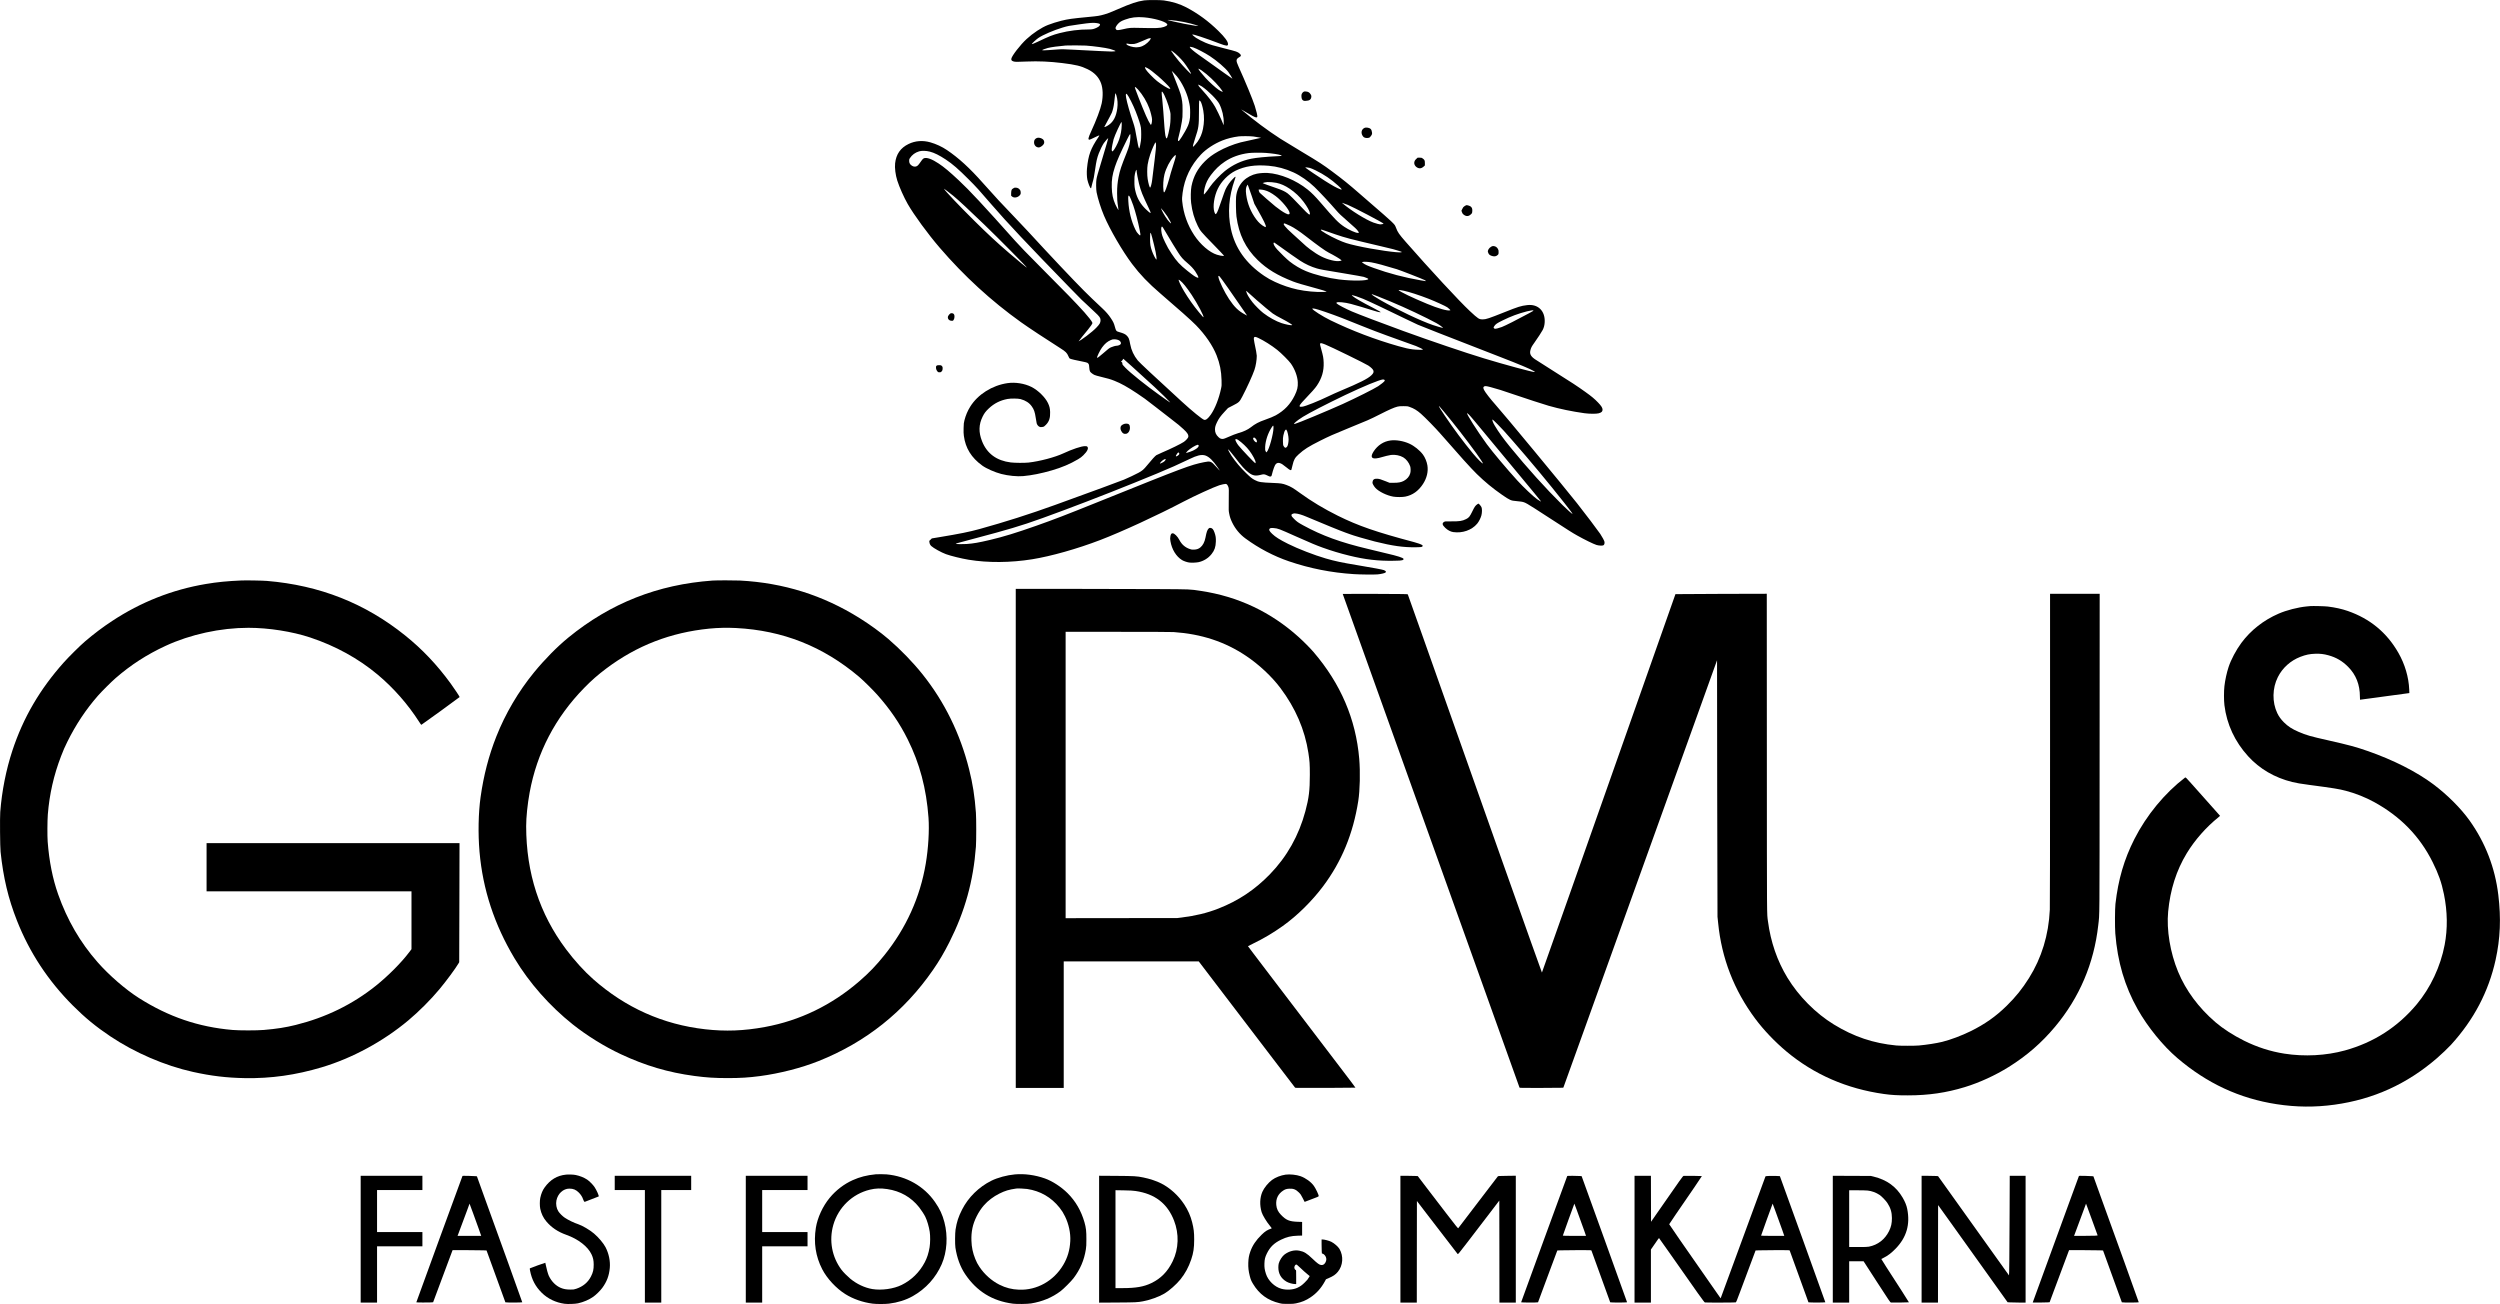
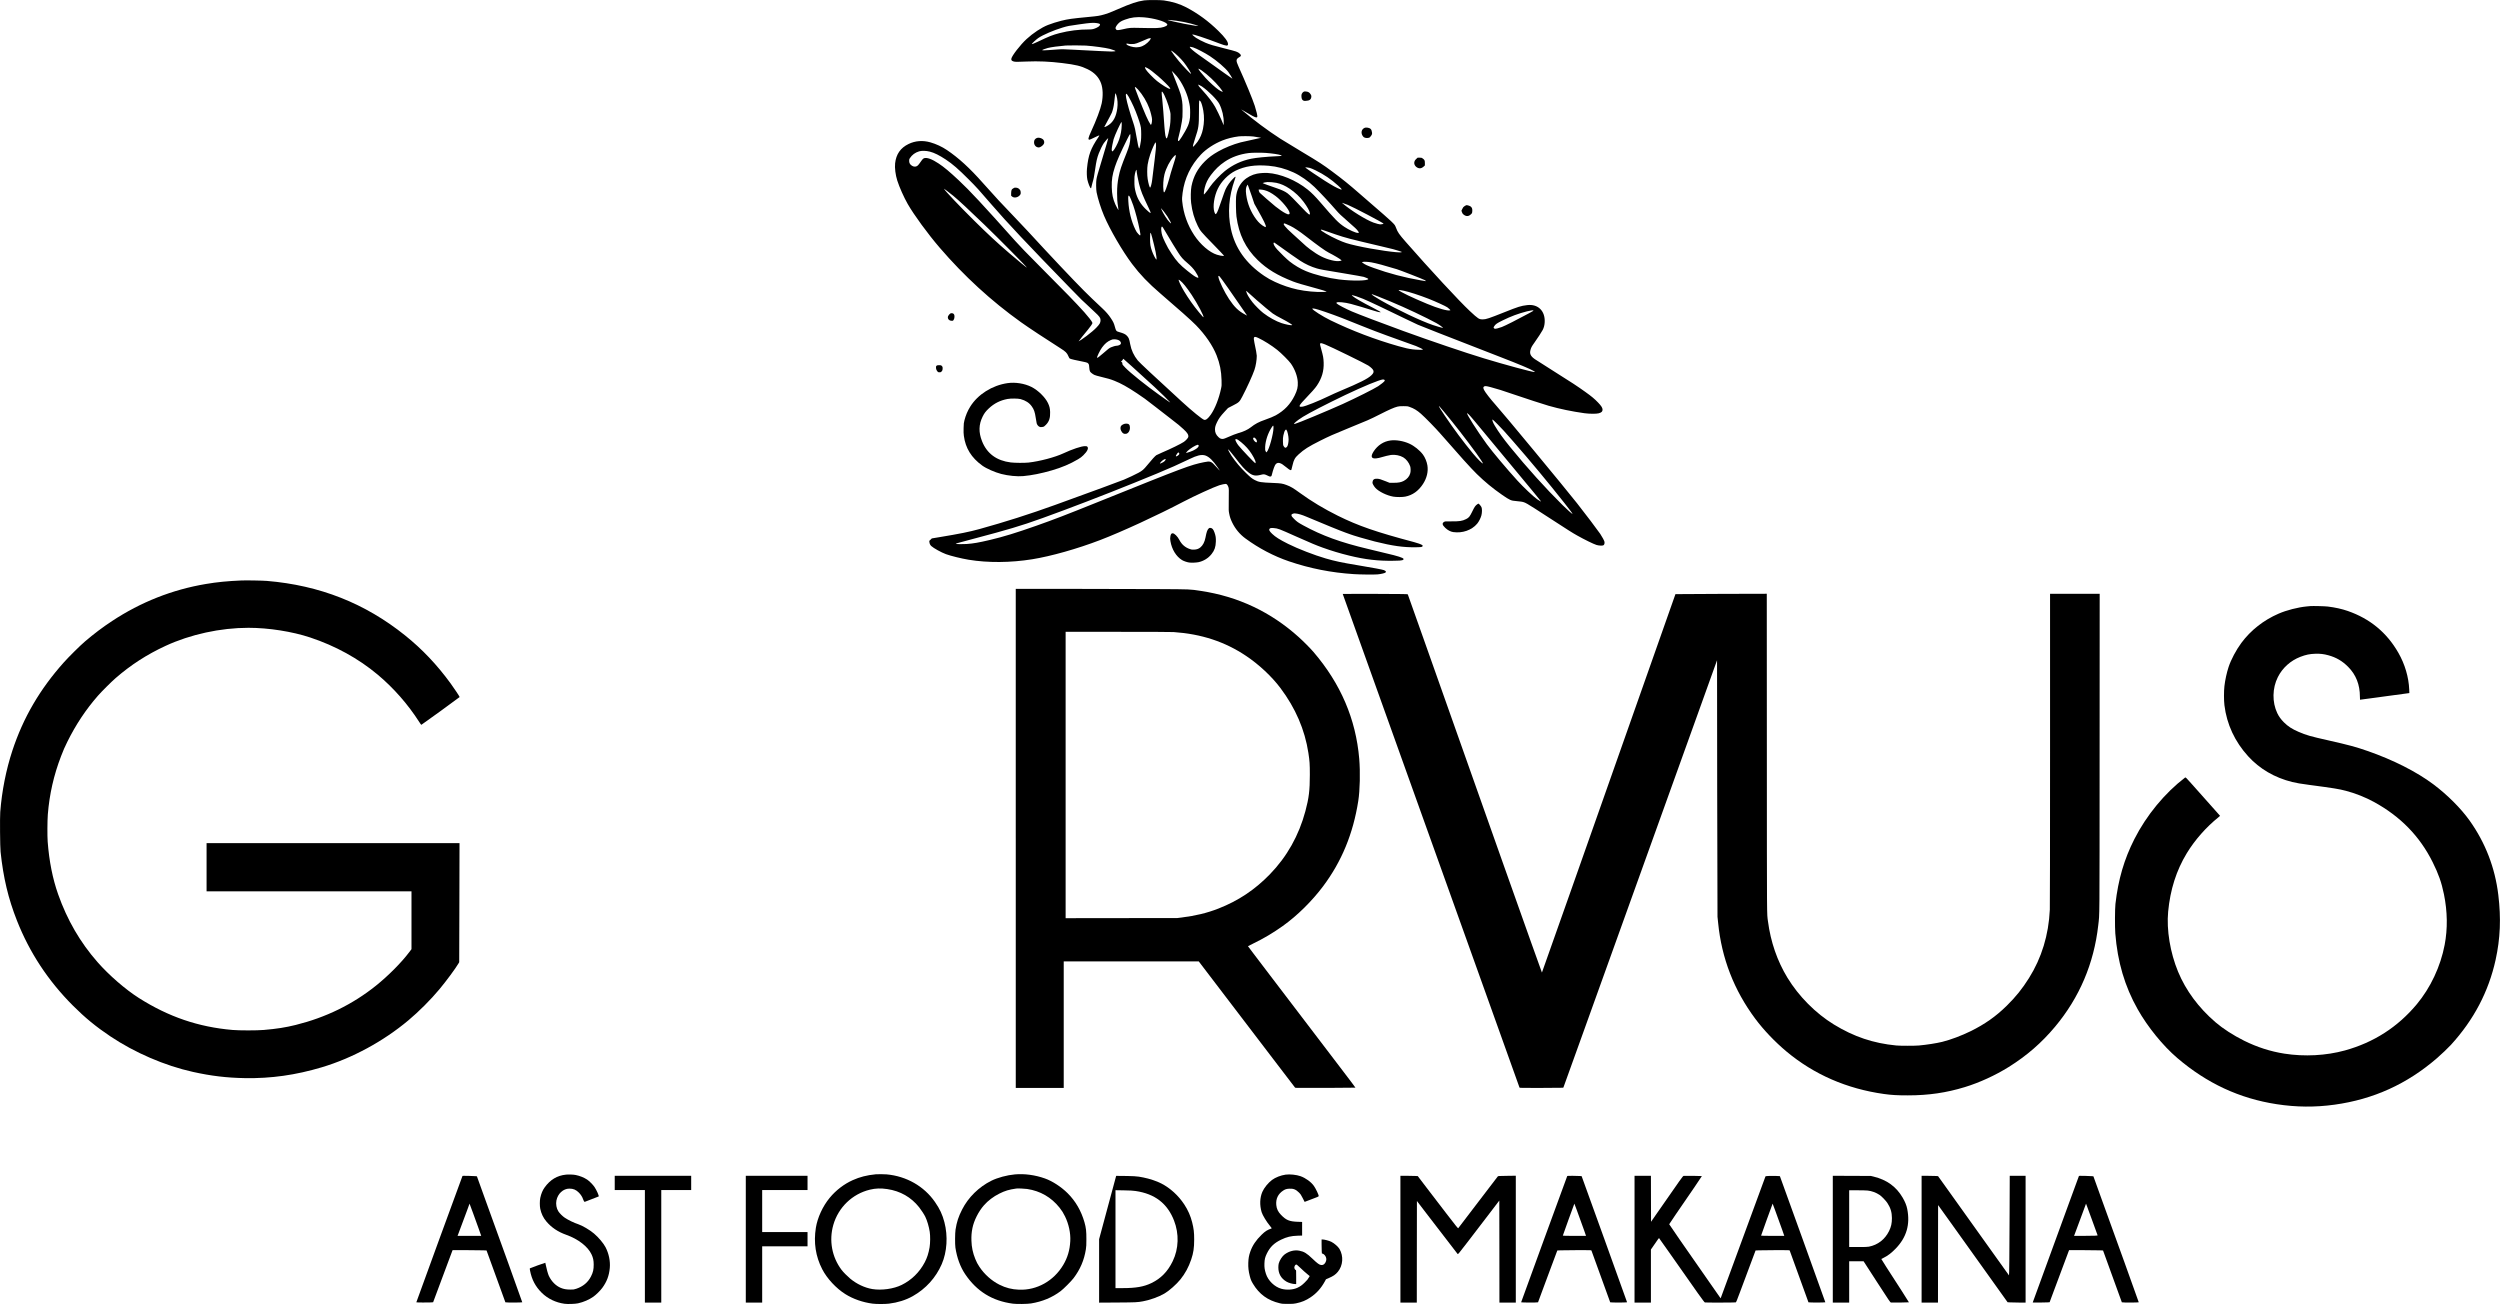
<svg xmlns="http://www.w3.org/2000/svg" version="1.0" width="10529px" height="5492px" viewBox="0 0 10529 5492" preserveAspectRatio="xMidYMid meet">
  <g transform="translate(0,5492) scale(0.1,-0.1)" fill="#000000" stroke="none">
    <path d="M48193 54905 c-325 -51 -538 -122 -1133 -380 -319 -138 -401 -170 -541 -210 -209 -61 -281 -72 -674 -109 -711 -68 -856 -88 -1155 -162 -166 -41 -409 -118 -555 -176 -272 -107 -627 -341 -901 -594 -258 -236 -621 -705 -640 -826 -10 -60 14 -91 88 -114 77 -23 126 -24 564 -5 485 21 966 0 1494 -65 564 -69 789 -123 1066 -259 283 -138 468 -331 564 -587 82 -221 93 -537 29 -851 -49 -238 -228 -715 -444 -1181 -125 -270 -142 -354 -69 -349 16 1 101 39 189 83 159 80 225 106 225 90 0 -4 -16 -32 -36 -61 -331 -488 -429 -758 -485 -1329 -14 -148 -7 -353 15 -460 35 -160 115 -362 147 -368 13 -2 19 11 28 65 7 37 25 111 41 163 49 159 68 252 115 580 47 327 77 460 150 656 54 144 156 352 214 436 59 86 176 216 185 207 4 -4 -96 -350 -223 -770 -240 -797 -251 -837 -273 -959 -20 -112 -17 -431 5 -545 54 -274 181 -676 314 -990 248 -585 778 -1496 1182 -2032 334 -444 686 -810 1191 -1243 739 -633 1310 -1141 1500 -1336 397 -407 707 -862 869 -1273 137 -348 197 -652 208 -1046 6 -213 5 -225 -21 -350 -87 -416 -255 -845 -428 -1092 -121 -173 -211 -244 -284 -224 -81 22 -509 370 -939 765 -1179 1080 -1785 1646 -1856 1734 -167 207 -273 434 -319 684 -43 234 -62 280 -149 367 -62 61 -133 94 -316 146 -124 35 -133 46 -180 220 -40 150 -68 210 -171 365 -94 142 -206 272 -361 416 -382 358 -521 491 -774 744 -437 437 -1424 1483 -2355 2496 -137 150 -382 408 -543 575 -472 487 -919 969 -1358 1466 -546 619 -1023 1056 -1513 1385 -208 140 -452 253 -695 323 -320 92 -638 68 -921 -70 -338 -164 -522 -428 -565 -812 -22 -191 16 -493 91 -728 91 -283 278 -703 439 -985 266 -465 849 -1262 1346 -1840 1027 -1195 2170 -2243 3425 -3140 307 -220 1088 -735 1658 -1096 222 -139 282 -199 336 -331 34 -81 43 -94 75 -109 44 -21 264 -72 509 -119 102 -19 198 -43 215 -53 53 -30 77 -76 77 -146 1 -84 22 -197 43 -229 25 -39 113 -106 181 -138 33 -16 155 -51 275 -79 293 -70 402 -102 566 -167 274 -108 544 -258 950 -528 283 -187 343 -232 770 -564 187 -146 480 -372 650 -504 347 -268 370 -287 539 -442 166 -152 219 -239 202 -330 -9 -44 -105 -150 -187 -206 -125 -85 -561 -297 -923 -451 -104 -44 -210 -93 -234 -108 -50 -31 -194 -189 -388 -426 -145 -178 -203 -228 -363 -315 -130 -71 -434 -215 -613 -290 -160 -67 -1323 -494 -2903 -1066 -1070 -387 -2094 -713 -3184 -1015 -432 -119 -822 -198 -1686 -341 l-320 -53 -54 -53 -54 -52 6 -53 c6 -64 33 -120 79 -163 94 -88 421 -270 618 -342 205 -75 649 -184 955 -235 807 -134 1766 -127 2680 20 790 127 1901 441 2860 809 921 353 2401 1036 3516 1621 451 237 1290 620 1504 687 96 30 222 57 266 57 42 0 80 -42 110 -122 27 -71 27 -73 19 -678 -5 -308 -4 -331 18 -445 28 -147 59 -238 127 -380 128 -266 321 -499 557 -672 561 -413 1197 -747 1836 -964 885 -301 1783 -478 2732 -539 269 -18 852 -24 996 -11 138 12 307 51 336 78 39 35 16 68 -72 103 -62 24 -435 94 -1105 206 -679 113 -947 170 -1340 284 -480 139 -1165 405 -1584 614 -361 181 -532 289 -672 423 -114 110 -144 164 -115 207 24 37 74 47 183 36 192 -20 187 -18 944 -356 669 -297 819 -360 1114 -467 379 -136 727 -241 1120 -337 678 -166 1213 -228 1867 -217 251 4 313 8 361 22 52 16 57 20 57 47 0 25 -7 31 -57 54 -153 67 -325 112 -1431 374 -1150 272 -1946 561 -2740 997 -213 117 -260 150 -379 268 -80 80 -103 109 -108 138 -9 45 -3 55 53 79 37 17 57 19 113 14 126 -13 265 -54 461 -137 744 -314 1459 -606 1653 -673 88 -31 169 -60 181 -65 101 -43 738 -230 1044 -306 748 -187 1211 -252 1735 -243 169 2 227 7 250 18 39 20 44 53 12 75 -53 34 -189 84 -342 124 -1604 427 -2346 683 -3210 1111 -578 287 -1102 601 -1590 955 -296 215 -394 273 -570 338 -169 64 -239 74 -555 87 -525 20 -618 35 -787 125 -114 60 -183 116 -362 290 -240 234 -435 465 -616 730 -64 94 -152 261 -142 271 9 10 138 -139 261 -301 307 -404 446 -559 616 -687 163 -122 287 -143 505 -84 120 33 156 28 281 -34 43 -22 88 -40 99 -40 49 0 65 12 75 54 63 255 130 435 176 476 52 45 100 56 165 37 71 -21 131 -60 290 -189 137 -112 177 -130 198 -90 5 9 26 91 46 182 55 239 99 320 259 465 233 212 415 327 906 574 358 180 584 281 1135 504 900 366 934 381 1370 601 414 210 608 295 755 332 59 15 111 19 245 19 165 0 173 -1 262 -32 181 -63 312 -142 478 -288 184 -162 618 -607 830 -850 802 -920 1271 -1440 1521 -1685 341 -333 671 -605 1073 -884 315 -218 372 -243 576 -257 72 -5 169 -16 217 -24 183 -32 175 -27 1113 -636 945 -613 1026 -665 1250 -791 301 -170 688 -360 812 -398 95 -30 248 -38 290 -16 39 20 58 78 49 145 -6 44 -95 211 -179 336 -107 158 -653 880 -977 1290 -535 679 -3116 3797 -3439 4155 -198 220 -438 529 -477 616 -38 82 -40 109 -11 138 38 38 93 34 292 -19 285 -76 480 -137 965 -304 515 -176 1259 -418 1475 -480 460 -132 986 -241 1505 -313 211 -29 499 -31 600 -4 119 31 165 75 164 154 -1 77 -51 156 -188 299 -154 160 -270 257 -536 447 -358 256 -554 384 -1320 866 -404 254 -770 487 -813 518 -175 125 -222 227 -178 386 28 103 52 147 162 301 142 199 313 462 353 541 51 102 77 203 83 326 25 474 -282 774 -737 719 -271 -33 -370 -64 -975 -306 -635 -253 -760 -295 -892 -295 -163 0 -189 17 -552 354 -425 395 -1691 1762 -2697 2911 -280 320 -339 406 -405 585 -16 45 -42 101 -58 124 -42 61 -229 238 -471 446 -296 254 -693 598 -1020 885 -414 363 -703 597 -1141 922 -392 292 -539 388 -1269 825 -399 239 -808 488 -910 554 -546 352 -1134 791 -1640 1222 -25 22 20 -3 144 -77 254 -154 423 -242 467 -244 38 -2 44 1 53 25 12 34 -35 235 -106 458 -91 282 -398 1026 -687 1663 -113 250 -109 306 28 387 65 39 71 45 71 75 0 27 -9 41 -48 77 -89 79 -118 89 -628 217 -477 120 -631 166 -814 243 -129 54 -317 152 -400 207 -75 51 -165 130 -156 138 24 24 534 -144 1150 -379 287 -109 356 -114 356 -25 0 108 -128 284 -406 557 -416 408 -853 729 -1354 993 -267 141 -600 243 -948 291 -143 20 -693 21 -819 1z m-18 -715 c418 -36 881 -166 970 -272 19 -23 23 -34 15 -48 -18 -33 -61 -60 -140 -84 -162 -52 -308 -58 -1000 -42 -426 10 -448 8 -725 -56 -71 -17 -160 -33 -196 -35 -64 -5 -66 -4 -92 27 -15 17 -27 42 -27 54 0 42 54 131 120 197 71 72 129 106 280 162 254 95 486 123 795 97z m1379 -145 c212 -31 385 -65 587 -115 137 -34 329 -96 329 -105 0 -12 -260 28 -560 86 -300 59 -730 155 -740 166 -10 11 216 -7 384 -32z m-3356 -99 c135 -20 161 -52 101 -121 -38 -43 -166 -106 -263 -130 -47 -11 -107 -16 -181 -16 -391 4 -849 -53 -1234 -155 -297 -78 -420 -126 -912 -361 -146 -71 -246 -109 -255 -100 -12 11 187 196 275 256 193 132 654 330 1025 441 223 66 249 71 706 135 477 67 581 74 738 51z m2257 -672 c-17 -40 -54 -85 -130 -155 -144 -132 -295 -193 -475 -193 -143 1 -356 66 -401 122 -20 26 -20 26 0 34 11 4 34 3 50 -2 59 -17 186 -22 268 -11 66 10 124 30 305 107 122 52 243 104 268 114 25 11 64 19 88 20 l42 0 -15 -36z m-2723 -274 c326 -23 818 -90 1010 -139 89 -23 238 -79 238 -90 0 -12 -80 -21 -180 -21 -88 0 -696 29 -1563 75 -468 25 -484 25 -720 10 -133 -9 -291 -20 -352 -25 -136 -12 -275 -13 -275 -2 0 12 146 68 238 91 137 35 449 78 757 104 98 9 708 6 847 -3z m4518 -77 c155 -52 486 -225 704 -366 299 -196 651 -498 778 -669 58 -78 180 -279 174 -285 -2 -2 -156 105 -342 239 -187 134 -472 338 -634 453 -162 115 -369 261 -460 326 -196 139 -354 275 -358 308 -4 23 -2 23 45 16 26 -4 68 -14 93 -22z m-869 -165 c138 -99 346 -300 473 -458 123 -152 335 -490 308 -490 -29 0 -317 302 -512 535 -111 132 -293 373 -315 415 -20 38 -9 38 46 -2z m-1049 -710 c91 -49 221 -148 444 -338 196 -168 462 -431 493 -487 l22 -43 -32 0 c-57 0 -330 169 -529 326 -140 111 -420 398 -468 480 -69 117 -56 129 70 62z m2277 -95 c257 -182 555 -461 760 -713 91 -111 141 -190 121 -190 -17 0 -111 50 -170 90 -133 92 -390 325 -553 505 -155 169 -297 350 -297 378 0 14 72 -22 139 -70z m-1046 -243 c215 -265 412 -666 495 -1010 59 -241 67 -308 66 -530 0 -183 -3 -219 -28 -335 -31 -148 -69 -240 -182 -443 -79 -143 -211 -351 -247 -389 -11 -13 -29 -23 -39 -23 -28 0 -23 64 17 209 47 171 98 412 131 616 26 156 28 193 29 450 0 222 -4 304 -18 395 -39 247 -62 322 -223 736 -86 220 -169 433 -185 474 l-29 74 76 -74 c41 -41 103 -109 137 -150z m1057 -432 c270 -186 648 -566 735 -739 119 -234 190 -542 183 -789 l-3 -105 -33 80 c-19 44 -50 118 -69 165 -51 121 -189 406 -257 530 -100 181 -302 445 -540 703 -135 146 -147 162 -166 211 l-9 25 57 -25 c31 -13 77 -38 102 -56z m-2693 -125 c204 -232 374 -517 478 -797 53 -144 115 -395 115 -466 0 -140 -34 -260 -61 -219 -57 85 -123 212 -195 376 -179 409 -481 1184 -469 1203 12 19 64 -20 132 -97z m1035 -110 c84 -98 253 -530 313 -798 26 -114 27 -130 22 -320 -5 -213 -22 -334 -88 -625 -58 -250 -92 -272 -129 -82 -20 100 -56 528 -85 997 -9 138 -29 373 -46 523 -35 305 -33 358 13 305z m-1943 -146 c49 -167 62 -350 37 -537 -45 -336 -157 -557 -351 -695 -94 -67 -195 -113 -195 -89 0 8 140 268 226 421 35 61 75 140 89 175 44 108 83 279 100 439 9 85 23 203 31 263 8 61 14 112 14 114 0 2 6 -1 14 -7 7 -6 23 -44 35 -84z m448 51 c64 -69 260 -458 363 -721 124 -317 206 -570 221 -687 16 -129 17 -435 0 -550 -16 -115 -52 -295 -61 -310 -23 -38 -48 43 -96 322 -78 455 -103 566 -170 763 -133 387 -261 838 -294 1030 -27 160 -15 209 37 153z m3095 -299 c34 -42 88 -224 117 -396 43 -252 38 -499 -15 -762 -41 -204 -117 -384 -232 -546 -57 -80 -169 -205 -184 -205 -22 0 5 112 86 355 149 444 160 524 161 1110 0 248 4 458 9 468 11 23 24 18 58 -24z m-3320 -1002 c-5 -211 -42 -410 -112 -612 -62 -175 -194 -421 -253 -471 -29 -24 -32 -25 -44 -8 -7 10 -13 43 -13 73 0 59 47 306 81 428 43 155 314 742 333 723 7 -7 10 -55 8 -133z m365 -514 c-10 -225 -46 -370 -159 -653 -227 -566 -283 -734 -338 -1015 -46 -236 -63 -421 -63 -680 -1 -238 9 -372 43 -584 11 -68 19 -126 16 -128 -7 -7 -95 152 -135 243 -102 236 -141 424 -148 720 -8 319 23 518 133 857 84 256 243 614 516 1162 134 268 144 273 135 78z m5183 38 c41 -6 131 -20 199 -33 l124 -22 -89 -19 c-229 -47 -689 -151 -774 -173 -316 -83 -677 -230 -945 -383 -255 -146 -391 -248 -561 -416 -304 -302 -481 -632 -565 -1050 -31 -156 -38 -503 -14 -700 43 -358 134 -672 279 -966 108 -218 127 -240 654 -781 235 -241 433 -450 440 -463 12 -25 12 -25 -28 -25 -49 0 -167 24 -258 52 -310 95 -698 428 -958 823 -282 428 -453 909 -504 1420 -12 114 -9 172 16 364 80 609 345 1160 774 1614 220 232 561 456 900 590 207 83 440 141 690 173 117 15 492 12 620 -5z m-4105 -310 c9 -82 -9 -301 -55 -656 -35 -264 -89 -706 -106 -865 -16 -144 -63 -320 -85 -320 -25 0 -74 170 -105 365 -25 153 -25 450 -1 600 24 141 58 279 109 430 70 211 209 522 227 510 5 -3 12 -32 16 -64z m-9525 -327 c189 -48 402 -154 675 -335 290 -193 519 -392 960 -833 335 -335 422 -431 982 -1081 621 -722 1509 -1665 3295 -3500 256 -264 473 -484 481 -490 9 -5 98 -89 199 -185 100 -96 260 -246 353 -332 205 -189 245 -245 245 -343 -1 -106 -32 -162 -164 -302 -91 -97 -249 -232 -426 -364 -148 -111 -329 -233 -335 -227 -5 5 252 327 393 493 47 55 110 138 140 184 53 80 54 84 43 120 -14 47 -179 259 -334 431 -387 428 -746 797 -1873 1930 -570 573 -851 863 -1039 1075 -1356 1519 -1915 2120 -2370 2545 -406 380 -617 556 -849 711 -281 188 -505 269 -620 225 -45 -17 -94 -74 -203 -236 -40 -58 -70 -85 -115 -105 -71 -29 -156 -10 -228 52 -57 49 -80 101 -80 183 0 54 4 72 27 105 99 148 222 239 393 291 106 33 297 28 450 -12z m14145 -54 c280 -21 550 -61 642 -96 70 -27 36 -35 -195 -45 -408 -18 -846 -61 -1058 -104 -406 -82 -778 -256 -1107 -518 -193 -153 -512 -491 -630 -667 -38 -58 -83 -123 -100 -145 -79 -103 -140 -175 -150 -175 -18 0 0 168 32 290 49 195 124 348 258 527 177 236 358 412 584 563 286 193 625 315 1009 364 128 17 523 20 715 6z m-3785 -119 c0 -47 -46 -211 -120 -431 -37 -113 -78 -243 -90 -290 -79 -316 -207 -716 -250 -784 -38 -60 -48 -53 -60 40 -25 188 -6 491 41 676 68 269 231 582 392 755 66 70 87 78 87 34z m3905 -422 c363 -31 711 -124 1055 -282 287 -131 626 -368 879 -612 227 -219 645 -668 938 -1007 96 -112 180 -192 458 -434 336 -294 382 -337 443 -423 43 -59 41 -71 -9 -71 -95 0 -375 125 -566 253 -259 173 -395 312 -1009 1027 -224 260 -368 406 -542 546 -488 394 -1153 669 -1687 699 -126 8 -320 -5 -447 -30 -204 -39 -423 -153 -567 -295 -178 -176 -291 -424 -313 -685 -14 -167 -4 -669 16 -825 99 -753 384 -1336 897 -1835 391 -379 829 -645 1488 -901 156 -61 403 -134 1045 -309 154 -42 300 -87 325 -99 l45 -23 -132 -8 c-292 -16 -764 28 -1096 101 -329 72 -640 178 -951 322 -184 86 -297 149 -453 254 -768 519 -1231 1173 -1402 1978 -143 673 -88 1375 161 2069 58 160 46 165 -85 29 -118 -121 -231 -283 -300 -428 -24 -52 -92 -237 -149 -410 -130 -390 -201 -573 -238 -614 -28 -31 -28 -31 -48 -11 -10 11 -29 51 -40 89 -69 225 -5 648 145 962 149 314 446 616 749 764 393 192 827 257 1390 209z m1731 -89 c46 -12 150 -55 249 -104 359 -175 652 -373 950 -643 109 -98 145 -137 145 -159 0 -17 5 -18 -56 5 -157 60 -308 143 -644 354 -251 158 -772 510 -824 558 -18 17 100 9 180 -11z m-7286 -125 c0 -64 60 -387 99 -539 88 -337 129 -439 415 -1041 73 -152 87 -195 67 -195 -18 0 -107 73 -200 164 -211 206 -350 440 -420 708 -46 176 -56 255 -55 473 0 169 3 216 22 303 33 149 72 219 72 127z m5885 -505 c194 -42 368 -119 561 -249 229 -153 426 -339 586 -552 152 -202 254 -386 265 -476 13 -116 -51 -71 -334 230 -294 314 -520 539 -608 605 -97 73 -242 142 -430 205 -330 112 -626 220 -618 227 15 13 137 40 193 42 100 5 283 -10 385 -32z m-1042 -541 l115 -344 107 -190 c299 -530 397 -733 375 -776 -11 -19 -11 -19 -53 2 -125 64 -246 171 -350 311 -227 305 -372 660 -423 1038 -27 202 -15 310 42 398 l18 27 27 -61 c15 -33 79 -215 142 -405z m-12563 -8 c203 -166 684 -613 1310 -1217 580 -559 1790 -1781 1790 -1807 0 -13 -391 308 -740 607 -523 449 -910 808 -1479 1371 -648 642 -1211 1235 -1276 1344 -10 18 237 -169 395 -298z m13101 240 c149 -38 289 -112 475 -251 256 -192 581 -585 587 -711 2 -42 1 -44 -35 -53 -33 -8 -46 -4 -140 42 -101 50 -281 173 -424 289 -166 135 -641 549 -662 577 -23 31 -42 85 -42 120 0 18 6 18 83 13 46 -4 117 -15 158 -26z m-5688 -249 c24 -26 107 -224 165 -394 91 -263 203 -694 271 -1040 34 -171 36 -195 21 -218 -9 -12 -23 -2 -80 57 -56 59 -80 94 -124 185 -171 356 -273 766 -296 1197 -12 214 -2 263 43 213z m9199 -370 c232 -94 1508 -763 1508 -792 0 -11 -81 -30 -127 -30 -54 0 -187 34 -301 76 -323 120 -944 506 -1292 804 l-35 30 85 -29 c47 -16 120 -42 162 -59z m-7749 -277 c44 -55 112 -147 149 -205 81 -125 174 -300 158 -300 -7 0 -37 26 -69 58 -92 92 -262 358 -336 527 -26 58 -26 59 -5 40 12 -11 59 -65 103 -120z m5332 -610 c160 -78 388 -230 645 -430 502 -390 833 -627 970 -695 209 -105 498 -276 529 -314 19 -22 14 -25 -60 -37 -88 -15 -201 -5 -344 30 -314 77 -570 207 -906 458 -137 102 -177 137 -410 353 -74 69 -215 198 -314 286 -182 163 -281 262 -346 344 -44 55 -52 76 -39 100 9 17 13 17 77 -6 38 -14 127 -53 198 -89z m-5362 -75 c16 -25 102 -169 191 -320 183 -309 279 -466 440 -719 124 -197 210 -294 390 -445 145 -121 260 -244 336 -358 72 -107 130 -218 130 -249 0 -18 -4 -20 -32 -14 -72 16 -178 87 -433 291 -316 253 -450 397 -659 714 -125 188 -186 295 -275 482 -117 246 -145 328 -161 486 -7 66 -7 106 1 138 15 57 34 55 72 -6z m6859 -141 c89 -33 269 -96 398 -139 461 -155 545 -177 1940 -506 526 -124 543 -129 702 -180 159 -51 165 -53 148 -64 -79 -50 -1172 106 -1900 271 -388 88 -504 126 -800 259 -328 147 -725 378 -704 411 11 18 56 7 216 -52z m-7318 -269 c57 -218 106 -422 146 -610 34 -158 50 -320 32 -320 -25 0 -135 211 -186 359 -65 185 -80 281 -81 501 0 214 8 282 30 259 7 -8 33 -93 59 -189z m5404 -399 c278 -202 661 -471 827 -580 215 -141 465 -257 707 -327 151 -43 233 -58 1150 -209 416 -69 787 -135 825 -146 101 -31 196 -76 191 -91 -26 -78 -674 -87 -1238 -17 -461 57 -1021 199 -1395 353 -227 94 -485 247 -687 408 -115 92 -372 340 -514 496 -111 122 -174 236 -155 278 11 24 12 24 42 9 17 -9 128 -87 247 -174z m3832 -652 c184 -31 569 -134 1065 -286 145 -44 1068 -404 1173 -457 49 -25 67 -46 39 -46 -6 0 -103 16 -214 35 -672 116 -1342 293 -1962 517 -271 97 -375 145 -470 217 l-33 25 33 13 c44 17 214 9 369 -18z m-6397 -590 c35 -27 573 -791 1052 -1493 l108 -159 -88 47 c-276 147 -446 311 -673 651 -191 285 -428 777 -449 931 -7 51 7 57 50 23z m-1668 -170 c117 -88 278 -287 493 -609 247 -372 530 -906 496 -939 -7 -7 -54 45 -198 219 -223 269 -437 572 -616 870 -144 238 -259 491 -224 490 5 0 27 -14 49 -31z m9430 -435 c203 -40 669 -191 1040 -337 286 -112 709 -305 790 -360 22 -15 62 -48 88 -74 48 -46 49 -48 26 -54 -110 -31 -493 78 -969 276 -621 258 -1136 505 -1191 571 -11 13 -6 14 42 9 30 -4 108 -18 174 -31z m-6208 -386 c246 -216 597 -508 683 -570 77 -54 262 -161 328 -190 77 -33 421 -231 460 -265 l37 -31 -29 -8 c-42 -10 -263 35 -421 87 -234 77 -531 241 -775 429 -121 93 -354 327 -450 450 -161 209 -244 351 -265 459 -7 33 -2 30 113 -76 67 -61 210 -189 319 -285z m5096 156 c694 -271 1406 -588 2100 -935 366 -184 447 -229 575 -323 77 -56 96 -76 72 -76 -25 0 -252 67 -414 121 -502 170 -1475 631 -2201 1044 -181 103 -375 230 -375 246 0 16 20 10 243 -77z m-888 -4 c82 -28 207 -75 279 -104 215 -87 1076 -494 1791 -846 193 -94 427 -206 520 -247 148 -65 935 -373 3470 -1358 820 -318 1258 -502 1399 -587 70 -42 71 -43 38 -46 -77 -8 -1288 320 -2117 573 -801 243 -2245 733 -3400 1153 -840 305 -1911 712 -2170 824 -257 111 -579 279 -630 329 -28 28 -29 30 -12 46 39 39 340 11 597 -56 170 -44 661 -189 933 -276 159 -50 254 -75 285 -75 l47 1 -70 45 c-38 25 -163 92 -278 150 -399 201 -763 410 -837 481 -44 41 -44 43 -19 43 15 0 93 -23 174 -50z m-1737 -525 c122 -23 669 -211 1127 -387 116 -44 481 -190 813 -325 352 -142 793 -312 1060 -407 535 -192 1147 -413 1247 -450 133 -51 306 -139 295 -150 -15 -15 -275 -10 -428 9 -173 21 -319 54 -602 134 -981 278 -1948 646 -2860 1088 -332 161 -770 440 -770 490 0 17 20 16 118 -2z m9192 -74 c0 -14 -17 -24 -190 -118 -479 -260 -1003 -525 -1140 -576 -126 -47 -263 -81 -295 -73 -13 3 -32 17 -41 31 -15 24 -15 27 16 75 56 87 109 124 354 245 348 172 659 288 1021 381 159 41 275 55 275 35z m-11587 -1154 c244 -115 561 -315 797 -503 173 -138 495 -460 577 -577 168 -239 279 -539 290 -785 9 -204 -21 -334 -130 -557 -182 -370 -431 -632 -797 -837 -84 -47 -274 -126 -454 -188 -259 -89 -417 -173 -600 -318 -120 -96 -329 -193 -511 -238 -74 -18 -309 -110 -482 -188 -140 -62 -181 -72 -249 -57 -44 10 -66 23 -113 67 -106 98 -151 196 -151 329 0 97 21 169 89 310 75 154 143 248 318 438 l142 153 202 104 c265 136 278 148 400 380 193 366 434 896 510 1119 58 170 99 417 99 596 0 59 -38 267 -100 555 -54 250 -26 285 163 197z m-5948 -71 c74 -19 111 -42 140 -83 27 -40 31 -72 14 -104 -15 -29 -106 -69 -155 -69 -56 0 -178 -32 -255 -68 -75 -34 -112 -63 -338 -260 -161 -142 -233 -193 -247 -180 -20 20 125 322 209 433 122 164 223 249 367 312 61 27 88 33 145 33 39 0 93 -6 120 -14z m8764 -203 c232 -91 1692 -805 1817 -888 117 -78 199 -159 215 -212 20 -70 1 -115 -84 -198 -150 -145 -483 -313 -1312 -660 -148 -63 -364 -159 -478 -215 -435 -211 -992 -434 -1119 -448 -85 -9 -104 -6 -112 15 -15 37 36 107 212 291 295 308 439 471 513 581 209 310 299 614 286 971 -7 194 -23 280 -99 552 -54 190 -60 221 -49 244 11 24 15 26 52 20 23 -4 94 -27 158 -53z m-8139 -924 c947 -858 1113 -1011 1348 -1244 140 -137 258 -258 264 -269 11 -20 -100 54 -427 288 -585 417 -1250 949 -1467 1175 -114 118 -118 123 -118 166 0 38 -5 48 -30 67 l-30 22 34 27 c18 16 39 42 46 59 7 16 15 30 19 30 3 0 166 -145 361 -321z m10625 -561 c27 -12 31 -28 15 -58 -14 -27 -164 -148 -264 -214 -169 -111 -944 -500 -1496 -751 -600 -272 -1920 -821 -2017 -839 -71 -12 -20 45 151 173 193 145 595 365 1396 764 762 381 1580 748 1950 875 180 63 221 70 265 50z m2519 -1348 c448 -537 922 -1147 1361 -1750 148 -203 289 -419 280 -428 -20 -20 -233 192 -419 417 -421 510 -804 1025 -1192 1601 -168 251 -244 373 -244 396 0 16 51 -41 214 -236z m1041 -112 c31 -28 140 -153 243 -277 549 -664 1179 -1423 1777 -2141 369 -443 706 -850 750 -905 43 -55 120 -150 170 -210 49 -61 97 -119 105 -130 19 -24 -78 29 -165 91 -159 112 -576 507 -829 784 -443 486 -1054 1212 -1286 1530 -410 562 -884 1310 -831 1310 5 0 35 -23 66 -52z m1220 -420 c204 -207 270 -278 641 -703 729 -833 1491 -1750 2178 -2620 236 -299 342 -442 334 -450 -10 -10 -224 179 -416 369 -709 699 -1510 1587 -2208 2446 -304 374 -480 618 -648 898 -82 136 -127 262 -93 262 6 0 102 -91 212 -202z m-9441 -151 c-4 -257 -187 -921 -279 -1007 l-24 -22 -20 33 c-29 48 -35 87 -28 203 15 266 120 579 272 812 68 105 81 102 79 -19z m548 -84 c39 -45 88 -266 88 -398 0 -112 -27 -254 -56 -296 -53 -77 -102 -75 -150 7 -27 46 -28 55 -32 198 -3 125 0 169 17 254 25 118 53 197 83 230 26 27 30 27 50 5z m-1301 -364 c59 -59 77 -159 28 -159 -28 0 -95 64 -119 116 -20 41 -21 46 -6 68 20 32 47 25 97 -25z m-731 -61 c162 -111 351 -291 467 -445 137 -183 263 -417 263 -492 0 -22 -4 -41 -9 -41 -27 0 -561 561 -714 750 -77 96 -145 233 -127 255 18 22 64 11 120 -27z m-1676 -217 c15 -17 16 -22 3 -52 -23 -53 -95 -108 -232 -177 -48 -24 -204 -79 -256 -91 l-38 -9 14 28 c32 61 239 215 385 284 85 41 100 43 124 17z m-806 -370 c-5 -40 -123 -119 -145 -97 -10 10 30 89 66 129 l34 38 24 -23 c15 -14 23 -31 21 -47z m1111 -70 c151 -58 308 -211 493 -481 83 -121 101 -150 96 -150 -3 0 -71 74 -152 165 -209 233 -240 244 -505 190 -584 -119 -793 -197 -4526 -1700 -1293 -521 -1789 -712 -2540 -977 -852 -301 -1382 -463 -1952 -598 -476 -112 -694 -150 -978 -171 -168 -12 -431 -8 -459 8 -12 6 30 21 151 52 336 87 1138 302 1548 416 1035 287 1456 426 2855 948 1249 466 2669 1025 3930 1549 537 223 908 388 1365 608 179 86 250 114 370 146 109 29 220 28 304 -5z m-1689 -166 c-18 -47 -42 -75 -92 -105 -54 -33 -148 -74 -148 -64 0 35 103 139 173 173 59 29 79 28 67 -4z" />
    <path d="M54889 51046 c-21 -14 -47 -46 -59 -71 -19 -39 -22 -58 -18 -123 5 -89 25 -134 71 -163 27 -17 44 -20 117 -16 146 7 210 51 226 154 8 55 2 78 -37 136 -44 67 -103 99 -193 104 -64 4 -75 2 -107 -21z" />
    <path d="M57464 49532 c-121 -57 -156 -197 -81 -324 14 -24 38 -53 55 -65 37 -28 120 -43 175 -32 23 4 45 8 49 9 19 1 82 69 104 112 22 43 24 58 18 106 -7 64 -26 117 -52 145 -52 58 -193 84 -268 49z" />
    <path d="M43655 49103 c-75 -39 -105 -90 -105 -178 0 -123 86 -215 200 -215 39 1 105 35 156 82 73 67 90 127 58 207 -36 91 -218 152 -309 104z" />
    <path d="M59653 48232 c-57 -52 -79 -89 -89 -150 -18 -111 84 -231 211 -249 61 -8 126 18 187 75 l48 45 0 97 c0 114 -13 141 -94 197 -45 31 -54 33 -130 33 l-81 0 -52 -48z" />
    <path d="M42669 46985 c-49 -30 -58 -41 -70 -83 -8 -26 -14 -87 -14 -135 l0 -89 36 -32 c89 -82 267 -43 347 74 20 30 23 45 20 101 -3 54 -9 73 -32 103 -45 60 -96 88 -168 93 -58 4 -67 1 -119 -32z" />
    <path d="M61685 46241 c-54 -35 -64 -48 -98 -118 l-37 -78 23 -65 c20 -53 33 -72 72 -101 111 -85 214 -77 314 25 42 42 43 46 48 123 7 95 -14 155 -69 196 -32 25 -130 57 -173 57 -11 0 -47 -18 -80 -39z" />
-     <path d="M62804 44531 c-96 -56 -154 -150 -139 -224 4 -18 18 -52 32 -76 29 -49 90 -83 187 -103 76 -15 146 6 196 57 34 35 35 38 35 118 0 73 -3 88 -31 137 -39 69 -99 109 -175 116 -47 4 -61 1 -105 -25z" />
    <path d="M40024 41717 c-29 -17 -81 -79 -94 -111 -18 -48 -12 -96 16 -134 33 -42 78 -62 143 -62 49 0 51 1 78 47 20 34 28 65 31 110 5 72 -9 114 -46 143 -28 22 -94 26 -128 7z" />
    <path d="M39446 39519 c-23 -18 -26 -28 -26 -77 0 -63 22 -119 64 -169 25 -30 33 -33 83 -33 50 0 59 3 88 34 35 37 45 71 45 148 0 43 -4 54 -34 84 -33 33 -36 34 -114 34 -65 0 -84 -4 -106 -21z" />
    <path d="M42433 38784 c-647 -94 -1252 -476 -1572 -992 -109 -175 -189 -363 -242 -570 -27 -106 -31 -136 -36 -327 -4 -162 -2 -238 11 -332 68 -518 317 -919 772 -1249 174 -127 533 -285 803 -355 293 -76 670 -113 919 -91 375 34 756 110 1215 243 415 120 766 269 1101 467 100 59 150 98 221 167 170 166 232 298 170 360 -21 22 -33 25 -103 25 -149 0 -533 -128 -909 -304 -351 -164 -997 -335 -1463 -387 -166 -19 -582 -16 -749 5 -597 73 -1004 373 -1210 891 -150 377 -143 704 24 1041 69 140 133 224 261 344 226 212 478 339 787 397 140 26 445 23 549 -5 213 -58 367 -157 472 -306 95 -133 129 -231 167 -481 16 -104 34 -209 40 -233 17 -61 63 -120 112 -143 49 -22 76 -23 149 -8 47 10 62 21 128 88 136 137 186 292 177 541 -6 157 -26 238 -91 375 -116 245 -420 541 -695 679 -290 146 -681 208 -1008 160z" />
    <path d="M47335 37062 c-110 -46 -145 -89 -145 -174 0 -41 8 -70 31 -116 51 -103 117 -141 210 -121 92 20 160 130 158 258 -1 121 -46 171 -153 170 -34 0 -79 -8 -101 -17z" />
    <path d="M58562 36369 c-289 -37 -541 -202 -710 -462 -135 -209 -102 -309 97 -294 42 4 99 13 126 21 243 70 435 117 512 126 175 19 371 -19 511 -101 126 -75 238 -218 293 -376 23 -68 26 -212 4 -292 -35 -134 -134 -251 -272 -324 -114 -60 -225 -81 -428 -81 l-170 -1 -155 62 c-220 88 -275 104 -361 110 -130 9 -191 -32 -205 -141 -6 -38 -1 -53 32 -117 21 -40 62 -98 91 -129 144 -156 481 -320 752 -367 133 -23 387 -23 504 1 307 60 555 237 747 531 163 250 228 526 186 785 -26 158 -99 334 -188 455 -134 180 -369 368 -578 462 -246 111 -554 163 -788 132z" />
    <path d="M62225 33688 c-91 -65 -116 -99 -216 -304 -111 -227 -142 -265 -265 -327 -160 -81 -286 -99 -635 -95 -222 3 -247 1 -279 -16 -106 -56 -94 -133 41 -260 102 -96 221 -159 332 -175 389 -56 781 81 1010 354 70 83 149 238 178 350 31 116 32 282 2 347 -23 49 -108 148 -127 148 -6 0 -24 -10 -41 -22z" />
    <path d="M50906 32664 c-61 -61 -90 -144 -136 -385 -36 -189 -112 -332 -220 -418 -74 -58 -147 -83 -260 -89 -84 -4 -105 -1 -175 23 -201 67 -350 197 -448 390 -73 143 -206 275 -279 275 -56 0 -83 -39 -98 -143 -11 -72 -10 -98 4 -188 57 -346 243 -649 490 -798 71 -42 199 -87 296 -102 90 -14 306 -6 400 15 215 47 411 169 545 339 126 158 174 297 182 523 6 160 -7 248 -58 390 -49 135 -91 182 -170 191 -39 4 -48 1 -73 -23z" />
    <path d="M10185 30474 c-617 -27 -1035 -68 -1520 -150 -1413 -239 -2730 -759 -3945 -1559 -399 -263 -763 -538 -1145 -864 -197 -168 -677 -643 -885 -876 -1011 -1130 -1714 -2336 -2168 -3715 -267 -812 -443 -1702 -512 -2590 -18 -231 -8 -1470 14 -1675 116 -1098 324 -1970 691 -2900 530 -1344 1314 -2534 2355 -3576 508 -509 976 -893 1575 -1294 1034 -692 2295 -1236 3480 -1499 769 -171 1422 -249 2195 -262 1092 -19 2134 128 3231 456 1286 385 2589 1091 3644 1974 451 378 936 863 1310 1311 291 349 687 885 809 1096 l26 46 7 2506 6 2507 -5326 0 -5327 0 0 -1015 0 -1015 4315 0 4315 0 0 -1218 0 -1218 -94 -124 c-330 -439 -883 -996 -1406 -1415 -980 -785 -2108 -1337 -3375 -1651 -432 -107 -796 -164 -1345 -211 -292 -25 -1031 -25 -1320 0 -1434 124 -2692 553 -3940 1345 -569 362 -1259 960 -1743 1512 -731 833 -1276 1772 -1660 2860 -230 652 -377 1391 -439 2210 -18 245 -15 886 6 1150 67 847 251 1657 556 2450 101 263 154 385 266 610 357 721 778 1355 1289 1940 157 179 564 585 745 742 640 556 1316 993 2100 1356 1045 485 2317 762 3495 762 848 0 1841 -156 2600 -408 1064 -354 2026 -883 2837 -1561 673 -562 1279 -1253 1759 -2004 40 -65 79 -115 84 -113 28 10 1610 1158 1613 1170 3 16 -234 373 -382 576 -574 786 -1194 1440 -1914 2018 -1687 1356 -3599 2111 -5822 2297 -175 15 -867 27 -1055 19z" />
-     <path d="M30010 30469 c-2307 -165 -4297 -951 -6071 -2399 -474 -387 -1002 -923 -1449 -1470 -661 -809 -1205 -1735 -1585 -2695 -320 -809 -536 -1640 -665 -2557 -93 -668 -110 -1537 -45 -2298 138 -1591 625 -3072 1477 -4495 616 -1027 1478 -2005 2448 -2777 603 -479 1335 -933 2030 -1258 1027 -481 1998 -768 3090 -914 508 -68 853 -90 1405 -91 536 0 890 22 1366 85 825 109 1742 344 2459 630 1991 793 3604 2076 4823 3838 261 377 461 717 692 1172 654 1296 1008 2568 1117 4020 18 236 18 1192 0 1430 -52 701 -132 1214 -287 1832 -375 1495 -1035 2840 -1964 4003 -404 506 -930 1048 -1441 1486 -331 284 -777 608 -1211 879 -1538 962 -3201 1484 -5039 1580 -226 11 -981 11 -1150 -1z m990 -1999 c1966 -100 3666 -774 5180 -2054 176 -149 588 -555 766 -756 540 -608 942 -1196 1283 -1880 506 -1014 787 -2073 876 -3300 38 -531 -7 -1290 -116 -1935 -237 -1412 -823 -2708 -1743 -3855 -340 -425 -642 -739 -1045 -1088 -1167 -1012 -2510 -1664 -3988 -1936 -880 -162 -1661 -192 -2513 -95 -1776 201 -3357 908 -4715 2108 -383 339 -789 785 -1143 1258 -1121 1493 -1681 3219 -1682 5188 0 380 56 923 146 1415 308 1681 1080 3162 2299 4409 307 315 575 549 930 816 1292 969 2709 1517 4340 1680 356 35 751 44 1125 25z" />
    <path d="M42780 19610 l0 -10510 1010 0 1010 0 0 2665 0 2665 2843 0 2844 0 1099 -1442 c605 -794 1518 -1991 2029 -2660 l930 -1217 65 -7 c74 -8 2467 0 2476 8 3 3 -230 314 -517 689 -681 891 -2418 3171 -3104 4074 -297 391 -622 818 -722 950 -101 132 -183 242 -183 245 1 3 94 50 207 105 451 218 852 456 1257 745 609 434 1227 1043 1701 1675 780 1041 1264 2213 1480 3590 71 449 88 1216 41 1778 -142 1670 -780 3160 -1925 4497 -136 159 -416 441 -621 626 -1180 1063 -2555 1712 -4134 1949 -462 70 -398 67 -1776 75 -690 4 -2325 8 -3632 9 l-2378 1 0 -10510z m6650 8690 c1169 -81 2156 -405 3047 -1002 545 -364 1080 -864 1447 -1352 638 -848 1030 -1758 1180 -2736 53 -350 61 -464 61 -920 0 -655 -39 -978 -186 -1528 -275 -1030 -778 -1924 -1500 -2667 -635 -652 -1326 -1112 -2164 -1440 -477 -187 -961 -304 -1550 -377 l-180 -22 -2352 -3 -2353 -3 0 6030 0 6030 2203 0 c1367 0 2257 -4 2347 -10z" />
    <path d="M56550 29907 c0 -3 349 -979 776 -2169 1537 -4284 4086 -11401 5272 -14718 673 -1881 1391 -3886 1397 -3903 7 -16 58 -17 889 -16 484 0 899 3 920 7 l39 7 852 2365 c1649 4578 3372 9371 4931 13714 l689 1919 6 -5374 c4 -2956 10 -5399 13 -5429 4 -30 16 -147 27 -260 146 -1486 669 -2835 1563 -4035 355 -477 829 -974 1317 -1382 1160 -968 2535 -1567 4104 -1788 314 -44 572 -59 1005 -58 874 0 1618 109 2405 350 610 186 1283 495 1845 846 761 476 1383 1016 1950 1694 1029 1231 1639 2665 1820 4278 59 526 54 -75 57 7258 l3 6697 -1045 0 -1045 0 0 -6547 c0 -4076 -4 -6627 -10 -6758 -49 -1062 -344 -2028 -878 -2879 -283 -451 -560 -795 -938 -1166 -457 -449 -922 -776 -1519 -1070 -375 -185 -857 -366 -1197 -449 -243 -60 -643 -122 -978 -153 -177 -16 -787 -16 -955 0 -968 93 -1788 369 -2630 885 -768 470 -1480 1187 -1957 1972 -428 705 -705 1506 -818 2370 -48 371 -44 -177 -47 7079 l-3 6719 -1920 -5 c-1056 -3 -1923 -8 -1927 -11 -6 -6 -1638 -4636 -4403 -12489 -668 -1897 -1217 -3448 -1220 -3448 -9 0 -2659 7471 -5015 14141 -345 977 -631 1782 -635 1789 -6 10 -284 14 -1374 18 -751 3 -1366 2 -1366 -1z" />
    <path d="M97305 29394 c-22 -2 -89 -9 -150 -14 -376 -36 -853 -158 -1192 -306 -631 -274 -1169 -697 -1565 -1230 -218 -294 -438 -708 -539 -1016 -78 -237 -145 -544 -175 -803 -25 -206 -25 -605 0 -805 97 -802 440 -1539 1001 -2153 483 -530 1113 -898 1850 -1081 179 -44 353 -74 745 -126 1000 -132 1224 -168 1520 -246 400 -104 820 -272 1182 -469 1114 -609 1928 -1444 2471 -2534 247 -495 375 -858 476 -1351 149 -729 160 -1455 30 -2135 -173 -909 -596 -1809 -1178 -2505 -804 -960 -1806 -1603 -3021 -1940 -794 -219 -1706 -268 -2552 -135 -582 91 -1151 274 -1698 546 -455 227 -892 509 -1202 776 -712 612 -1247 1334 -1576 2128 -332 802 -491 1761 -418 2530 87 925 345 1736 783 2458 337 556 817 1101 1341 1522 34 28 62 52 62 55 0 3 -57 68 -127 145 -177 196 -882 989 -1102 1238 -190 216 -222 246 -244 230 -854 -652 -1629 -1592 -2136 -2593 -432 -853 -680 -1702 -797 -2730 -23 -197 -26 -981 -6 -1240 94 -1199 398 -2232 943 -3196 421 -747 1062 -1535 1668 -2053 1248 -1067 2620 -1705 4186 -1945 826 -127 1619 -134 2440 -20 1635 227 3047 868 4305 1954 199 172 474 434 593 564 963 1055 1587 2243 1882 3581 198 902 233 1748 114 2735 -138 1146 -544 2196 -1208 3130 -368 516 -935 1084 -1527 1528 -704 528 -1697 1031 -2774 1405 -491 171 -800 254 -1633 442 -783 176 -937 220 -1272 364 -275 119 -445 229 -616 400 -124 125 -213 247 -278 384 -222 462 -212 1056 24 1522 196 389 532 691 947 852 231 89 399 124 635 130 204 6 350 -11 541 -63 335 -92 589 -240 837 -489 330 -331 495 -750 495 -1255 0 -71 2 -130 5 -130 15 0 1985 266 2044 276 l34 5 -6 147 c-21 522 -182 1067 -456 1547 -489 855 -1196 1439 -2136 1765 -243 84 -526 147 -835 185 -118 15 -640 28 -735 19z" />
    <path d="M36880 5463 c-371 -36 -669 -112 -966 -246 -368 -165 -709 -427 -971 -745 -292 -353 -514 -835 -582 -1262 -100 -621 -10 -1206 268 -1745 201 -391 587 -807 975 -1049 327 -205 732 -346 1150 -401 156 -20 520 -20 686 0 374 46 711 153 1000 315 551 310 974 777 1223 1350 223 514 265 1179 112 1765 -85 324 -194 559 -397 851 -460 665 -1202 1088 -2038 1164 -106 9 -378 11 -460 3z m487 -622 c553 -82 1005 -341 1343 -766 88 -111 214 -305 260 -400 79 -164 153 -414 187 -635 26 -172 23 -472 -6 -649 -43 -255 -106 -449 -208 -641 -220 -415 -554 -742 -968 -946 -337 -167 -845 -238 -1235 -174 -322 54 -661 213 -935 441 -118 99 -293 275 -361 366 -408 540 -536 1239 -348 1895 212 739 800 1305 1541 1484 240 58 456 65 730 25z" />
    <path d="M42743 5459 c-331 -29 -732 -138 -993 -268 -525 -262 -970 -700 -1228 -1208 -158 -311 -227 -522 -279 -853 -22 -146 -26 -615 -5 -755 64 -426 206 -812 409 -1115 488 -726 1145 -1132 2016 -1246 157 -21 610 -15 760 10 479 79 889 249 1247 519 125 94 445 415 543 544 282 372 448 762 519 1214 19 123 22 185 22 424 1 343 -15 486 -80 715 -139 485 -373 890 -709 1225 -271 270 -642 511 -960 624 -412 146 -858 206 -1262 170z m517 -614 c553 -83 1013 -348 1362 -785 102 -129 157 -216 233 -371 158 -325 239 -704 221 -1038 -20 -380 -114 -699 -297 -1006 -401 -674 -1108 -1070 -1859 -1042 -308 12 -560 76 -831 212 -329 166 -634 439 -842 755 -81 123 -112 182 -173 330 -102 251 -153 491 -161 766 -6 203 5 345 42 531 65 321 257 702 487 963 169 192 401 368 643 488 250 124 399 169 720 216 58 9 351 -4 455 -19z" />
    <path d="M23836 5449 c-373 -38 -663 -212 -899 -541 -86 -119 -145 -261 -183 -440 -25 -113 -25 -342 -1 -456 44 -207 127 -380 255 -532 217 -258 488 -440 842 -566 508 -181 911 -495 1066 -830 63 -135 87 -248 88 -414 1 -220 -24 -331 -115 -511 -127 -248 -333 -420 -614 -515 -106 -35 -113 -36 -255 -36 -167 1 -281 21 -401 71 -209 87 -390 268 -504 506 -34 71 -101 310 -130 464 -8 47 -17 86 -19 88 -5 6 -631 -220 -645 -233 -12 -11 -12 -25 3 -101 72 -375 227 -668 490 -928 255 -252 592 -414 962 -465 136 -19 443 -8 568 19 231 51 470 154 646 279 117 83 284 248 373 367 192 260 289 515 319 842 26 285 -38 601 -178 873 -85 166 -296 416 -488 579 -179 152 -487 333 -664 392 -176 57 -409 170 -564 272 -96 64 -218 185 -275 274 -77 119 -109 303 -79 454 58 289 287 499 545 499 169 0 280 -47 401 -169 86 -87 149 -187 180 -286 19 -62 50 -107 69 -102 50 15 577 220 585 227 21 21 -86 264 -177 400 -62 93 -221 252 -307 309 -138 90 -310 159 -485 195 -93 19 -298 27 -409 15z" />
    <path d="M54146 5449 c-204 -28 -431 -117 -574 -224 -165 -124 -333 -331 -408 -504 -106 -246 -117 -557 -29 -853 37 -125 212 -413 353 -581 51 -60 77 -99 70 -102 -185 -64 -269 -116 -422 -265 -240 -233 -389 -455 -480 -718 -57 -163 -76 -275 -83 -467 -6 -204 10 -347 62 -552 39 -153 62 -208 137 -333 263 -438 619 -697 1124 -817 112 -26 132 -28 349 -28 204 0 242 3 338 23 251 54 412 121 609 252 254 169 446 383 605 673 l48 89 112 48 c193 83 292 150 388 267 217 263 246 657 70 960 -58 99 -215 237 -345 303 -95 48 -295 100 -387 100 l-23 0 0 -203 c0 -112 3 -245 6 -295 l7 -91 35 -12 c53 -18 114 -85 135 -148 21 -65 21 -103 3 -165 -34 -111 -108 -172 -202 -164 -77 7 -161 67 -367 265 -241 231 -354 300 -555 339 -205 39 -422 -15 -616 -155 -100 -72 -216 -249 -251 -386 -9 -34 -16 -103 -16 -160 -1 -264 112 -465 338 -600 93 -57 266 -105 376 -105 l37 0 0 294 c0 280 -1 294 -19 299 -25 6 -51 46 -58 90 -7 44 27 119 60 134 32 15 45 7 167 -111 126 -121 260 -241 353 -315 l67 -54 -27 -46 c-51 -89 -82 -127 -185 -227 -109 -108 -187 -164 -306 -220 -179 -85 -453 -103 -672 -43 -289 78 -562 342 -654 631 -56 177 -69 269 -63 438 6 177 27 261 101 415 133 274 303 441 601 585 235 114 421 159 698 167 l187 6 0 287 0 287 -187 6 c-354 13 -487 69 -704 294 -124 129 -181 249 -197 411 -25 262 74 469 294 612 81 53 137 70 254 77 171 10 279 -33 406 -161 73 -74 88 -96 159 -236 42 -85 79 -157 81 -159 3 -3 359 134 529 203 33 13 61 31 63 39 9 42 -119 314 -203 432 -118 167 -342 329 -563 409 -167 60 -451 90 -626 65z" />
-     <path d="M15190 2730 l0 -2670 345 0 345 0 0 1185 0 1185 955 0 955 0 0 300 0 300 -955 0 -955 0 0 885 0 885 955 0 955 0 0 300 0 300 -1300 0 -1300 0 0 -2670z" />
    <path d="M19476 5389 c-3 -8 -442 -1206 -976 -2663 -534 -1457 -968 -2651 -966 -2654 9 -9 521 -13 615 -5 l93 8 384 1030 c212 567 396 1060 410 1098 l26 67 576 -1 c318 -1 639 -4 716 -8 l138 -6 397 -1092 396 -1091 135 -8 c129 -6 567 0 576 9 3 2 -269 762 -604 1688 -335 926 -766 2119 -958 2650 l-348 967 -46 6 c-25 4 -161 9 -302 13 -216 5 -258 4 -262 -8z m456 -1584 c60 -165 161 -443 223 -617 l112 -318 -498 0 -499 0 21 53 c41 103 278 737 380 1018 l104 286 23 -61 c13 -34 73 -196 134 -361z" />
    <path d="M25890 5100 l0 -300 635 0 635 0 0 -2370 0 -2370 345 0 345 0 0 2370 0 2370 630 0 630 0 0 300 0 300 -1610 0 -1610 0 0 -300z" />
    <path d="M31410 2730 l0 -2670 345 0 345 0 0 1185 0 1185 955 0 955 0 0 300 0 300 -955 0 -955 0 0 885 0 885 955 0 955 0 0 300 0 300 -1300 0 -1300 0 0 -2670z" />
-     <path d="M46290 2730 l0 -2672 763 5 c790 5 850 8 1087 52 300 56 665 187 899 325 200 116 506 387 674 595 201 249 348 520 457 844 93 275 124 483 124 841 0 297 -18 454 -86 724 -66 266 -176 514 -334 754 -244 371 -592 688 -967 880 -194 100 -491 199 -757 252 -284 57 -361 61 -1142 67 l-718 5 0 -2672z m1535 2030 c814 -119 1337 -521 1620 -1243 219 -561 200 -1187 -54 -1712 -212 -439 -497 -731 -907 -927 -314 -150 -648 -208 -1196 -208 l-308 0 0 2062 0 2061 353 -6 c275 -5 383 -11 492 -27z" />
+     <path d="M46290 2730 l0 -2672 763 5 c790 5 850 8 1087 52 300 56 665 187 899 325 200 116 506 387 674 595 201 249 348 520 457 844 93 275 124 483 124 841 0 297 -18 454 -86 724 -66 266 -176 514 -334 754 -244 371 -592 688 -967 880 -194 100 -491 199 -757 252 -284 57 -361 61 -1142 67 z m1535 2030 c814 -119 1337 -521 1620 -1243 219 -561 200 -1187 -54 -1712 -212 -439 -497 -731 -907 -927 -314 -150 -648 -208 -1196 -208 l-308 0 0 2062 0 2061 353 -6 c275 -5 383 -11 492 -27z" />
    <path d="M58980 2730 l0 -2670 345 0 345 0 2 2139 3 2139 410 -536 c617 -807 1285 -1675 1305 -1696 17 -17 32 0 420 505 221 288 612 799 869 1135 l466 611 3 -2148 2 -2149 345 0 345 0 0 2671 0 2672 -371 -5 c-348 -5 -371 -6 -388 -24 -10 -10 -386 -503 -836 -1094 -449 -591 -823 -1081 -830 -1088 -10 -11 -97 95 -492 610 -264 342 -644 839 -846 1104 l-366 481 -113 6 c-62 4 -227 7 -365 7 l-253 0 0 -2670z" />
    <path d="M66005 5388 c-2 -7 -441 -1205 -975 -2662 -534 -1457 -969 -2651 -966 -2653 9 -9 447 -15 576 -9 l136 8 159 431 c87 238 270 729 406 1092 l247 660 138 6 c77 4 398 7 715 8 541 1 577 0 584 -16 11 -30 513 -1412 656 -1810 l134 -371 135 -8 c129 -6 567 0 576 9 3 2 -427 1199 -955 2658 l-959 2654 -74 6 c-40 4 -176 7 -301 8 -174 1 -229 -2 -232 -11z m400 -1423 c124 -331 206 -559 310 -857 l82 -238 -489 0 c-306 0 -488 4 -488 10 0 12 483 1351 486 1347 1 -1 45 -119 99 -262z" />
    <path d="M68840 2730 l0 -2670 345 0 345 0 0 1118 0 1117 108 156 c198 288 227 328 232 328 3 0 187 -260 409 -577 1287 -1839 1495 -2130 1525 -2136 46 -10 1272 -7 1298 3 20 7 49 79 197 477 96 258 279 748 407 1089 l232 620 139 6 c76 4 397 7 714 8 541 1 577 0 584 -16 11 -30 513 -1412 656 -1810 l134 -371 135 -8 c129 -6 567 0 576 9 3 2 -427 1199 -955 2658 l-959 2654 -169 9 c-145 8 -426 -2 -437 -16 -2 -1 -421 -1141 -931 -2533 -510 -1392 -935 -2547 -944 -2567 l-16 -37 -487 697 c-1037 1484 -1678 2409 -1678 2422 0 10 351 525 1072 1573 170 247 307 452 304 455 -9 8 -728 16 -767 8 -36 -7 -64 -47 -1165 -1632 l-209 -301 -3 969 -2 968 -345 0 -345 0 0 -2670z m5915 1235 c124 -331 206 -559 310 -857 l82 -238 -489 0 c-306 0 -488 4 -488 10 0 12 483 1351 486 1347 1 -1 45 -119 99 -262z" />
    <path d="M77190 2731 l0 -2671 345 0 345 0 0 870 0 870 304 0 303 0 559 -865 c531 -820 561 -865 593 -871 39 -8 748 0 757 8 3 3 -132 217 -299 474 -599 926 -869 1346 -864 1350 2 3 42 23 87 45 180 87 333 203 515 390 462 475 620 1019 489 1676 -28 144 -92 301 -189 468 -271 467 -667 755 -1226 891 l-114 28 -802 3 -803 4 0 -2670z m1467 2048 c175 -19 354 -85 503 -184 86 -57 262 -239 329 -341 133 -202 191 -394 191 -635 0 -221 -32 -366 -120 -545 -172 -352 -476 -587 -851 -659 -64 -12 -159 -15 -455 -15 l-374 0 0 1195 0 1195 340 0 c188 0 384 -5 437 -11z" />
    <path d="M80930 2730 l0 -2670 345 0 345 0 2 2054 3 2053 435 -606 c239 -333 897 -1254 1463 -2046 l1029 -1440 97 -6 c53 -4 223 -7 379 -8 l282 -1 0 2670 0 2670 -334 0 -334 0 -6 -1587 c-7 -1790 -15 -2619 -26 -2606 -3 4 -522 730 -1153 1613 -630 883 -1300 1821 -1490 2085 l-344 480 -84 7 c-46 3 -202 6 -346 7 l-263 1 0 -2670z" />
    <path d="M87555 5389 c-2 -8 -201 -549 -441 -1204 -551 -1504 -1504 -4115 -1504 -4121 0 -6 523 -3 623 5 l89 6 124 335 c211 565 666 1783 681 1822 l15 38 577 -1 c317 -1 638 -4 714 -8 l139 -6 396 -1092 396 -1091 136 -8 c129 -6 567 0 576 9 3 2 -269 762 -604 1688 -335 926 -766 2119 -958 2650 l-348 967 -46 6 c-25 4 -161 9 -302 13 -216 5 -258 4 -263 -8z m591 -1954 c102 -280 189 -519 193 -531 9 -21 6 -21 -117 -27 -70 -4 -294 -7 -499 -7 l-372 0 26 68 c14 37 127 342 252 678 l226 611 53 -141 c29 -78 136 -370 238 -651z" />
  </g>
</svg>